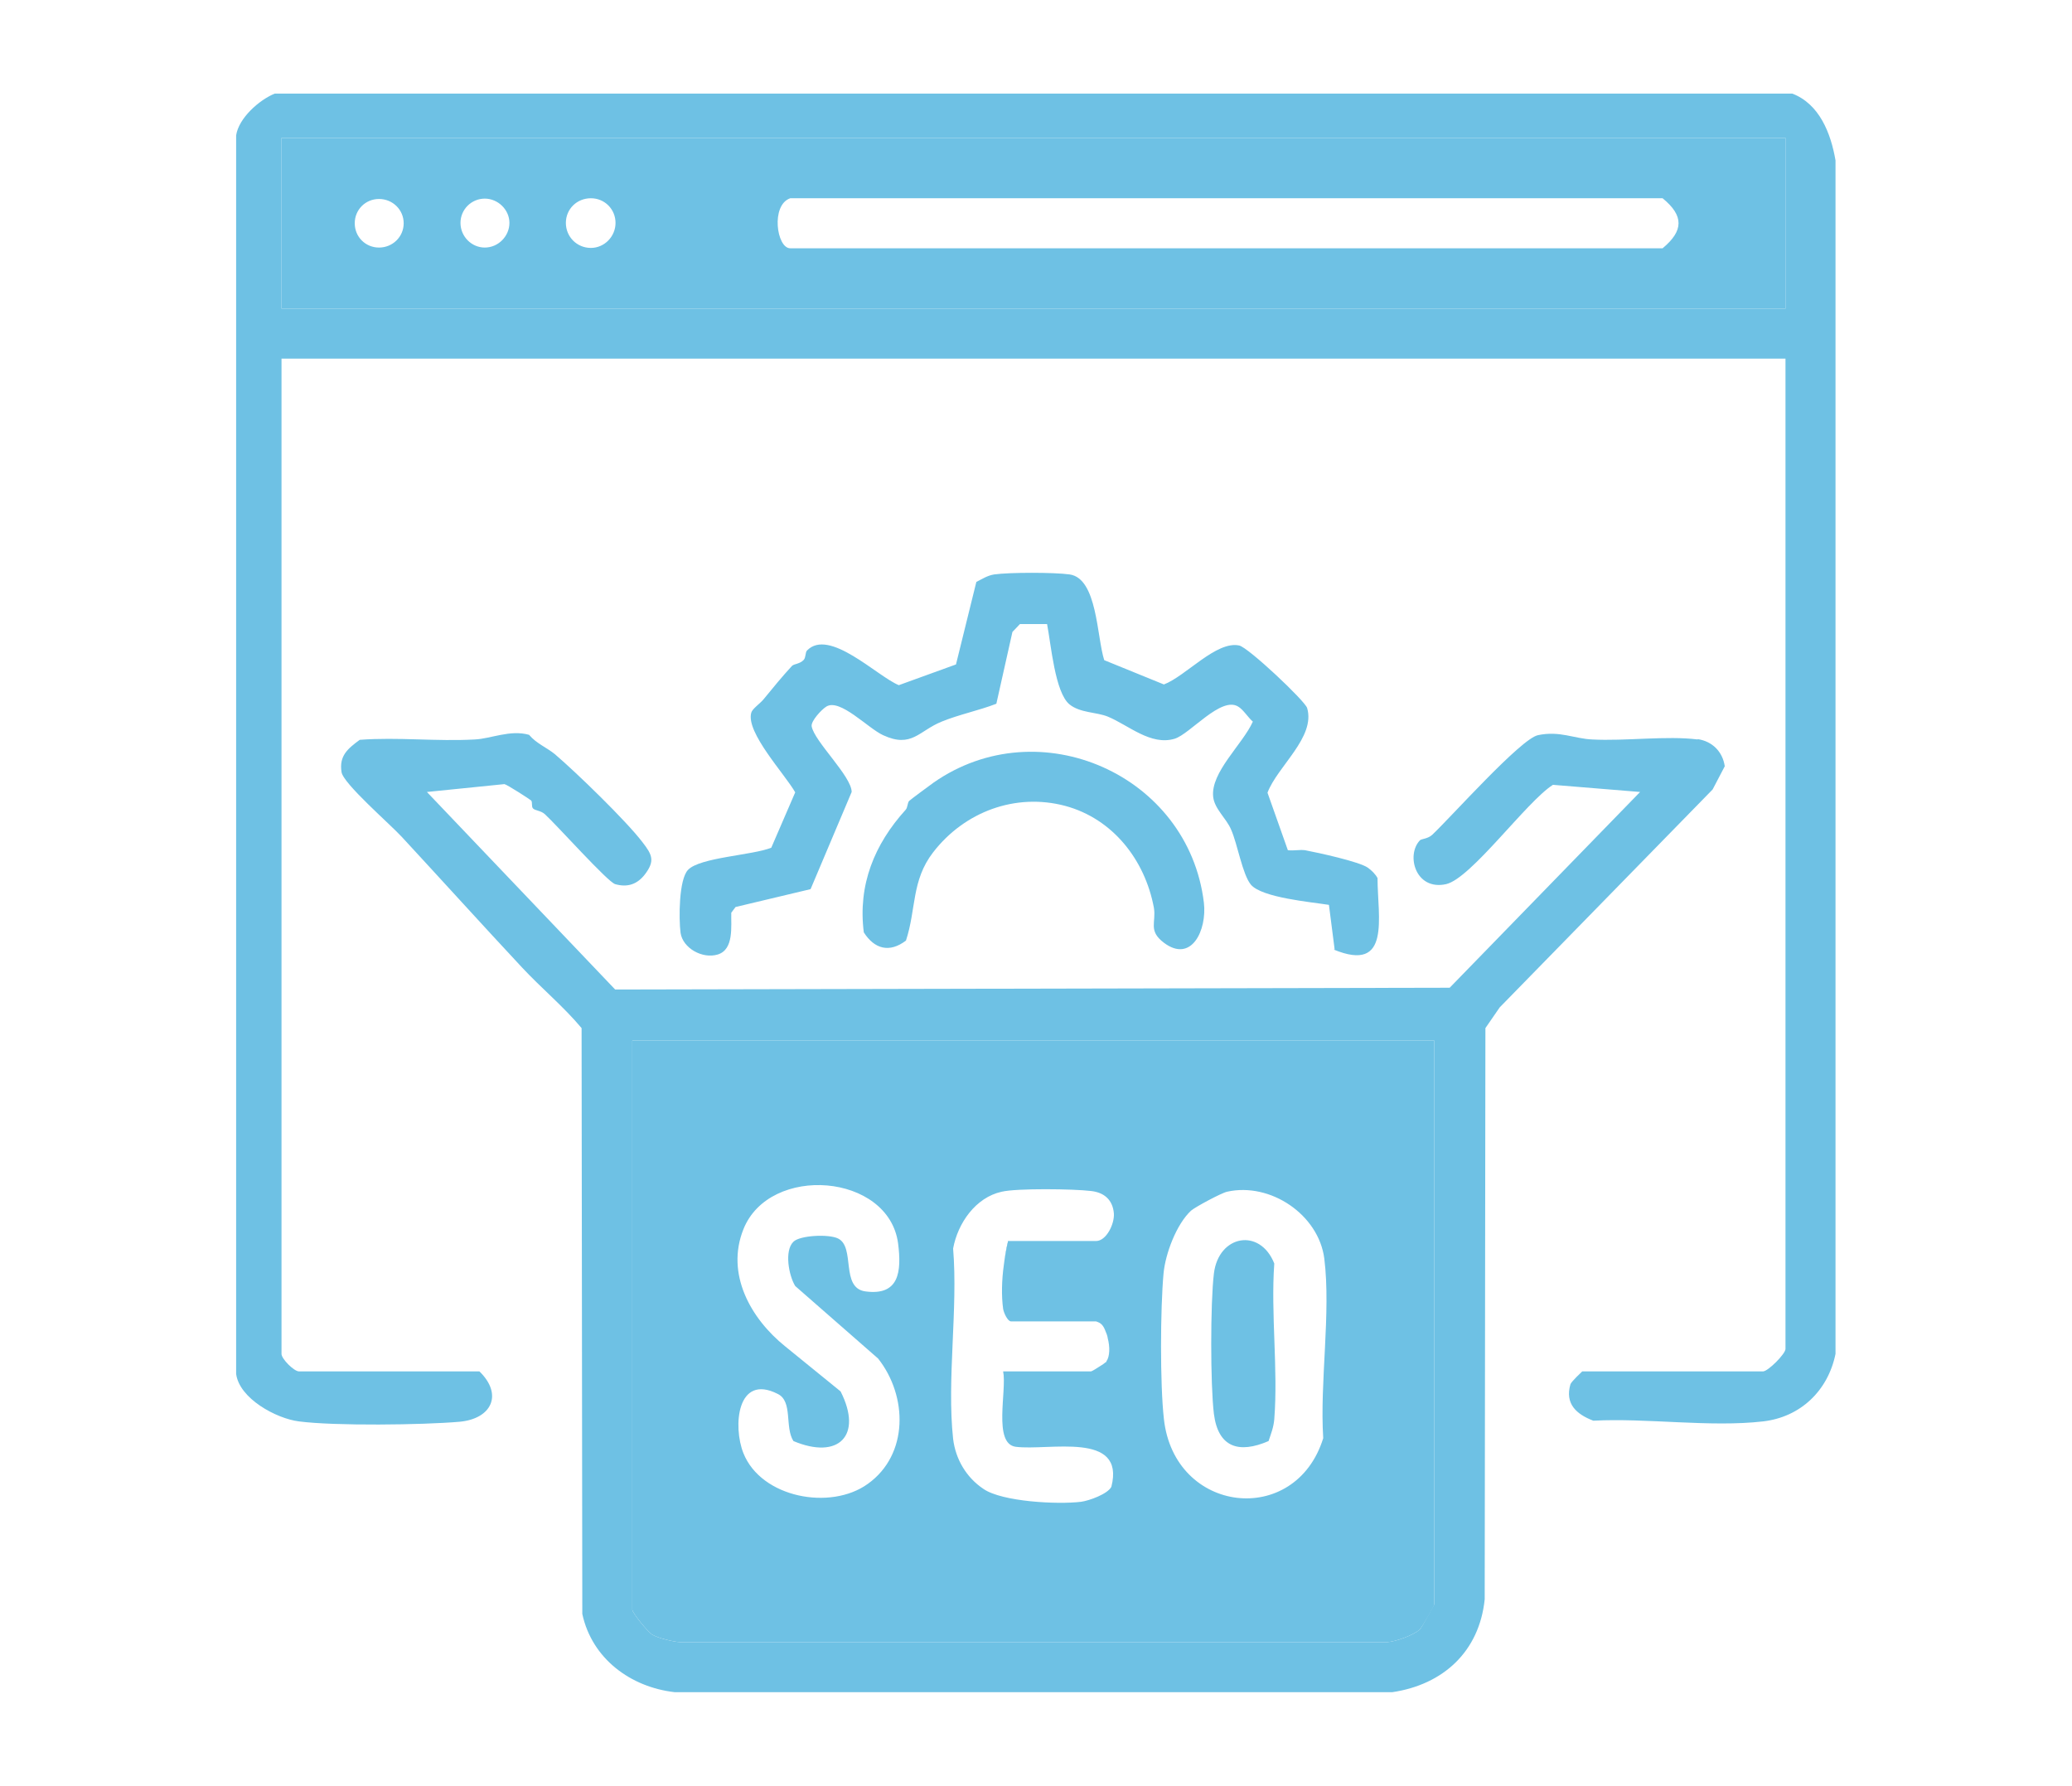
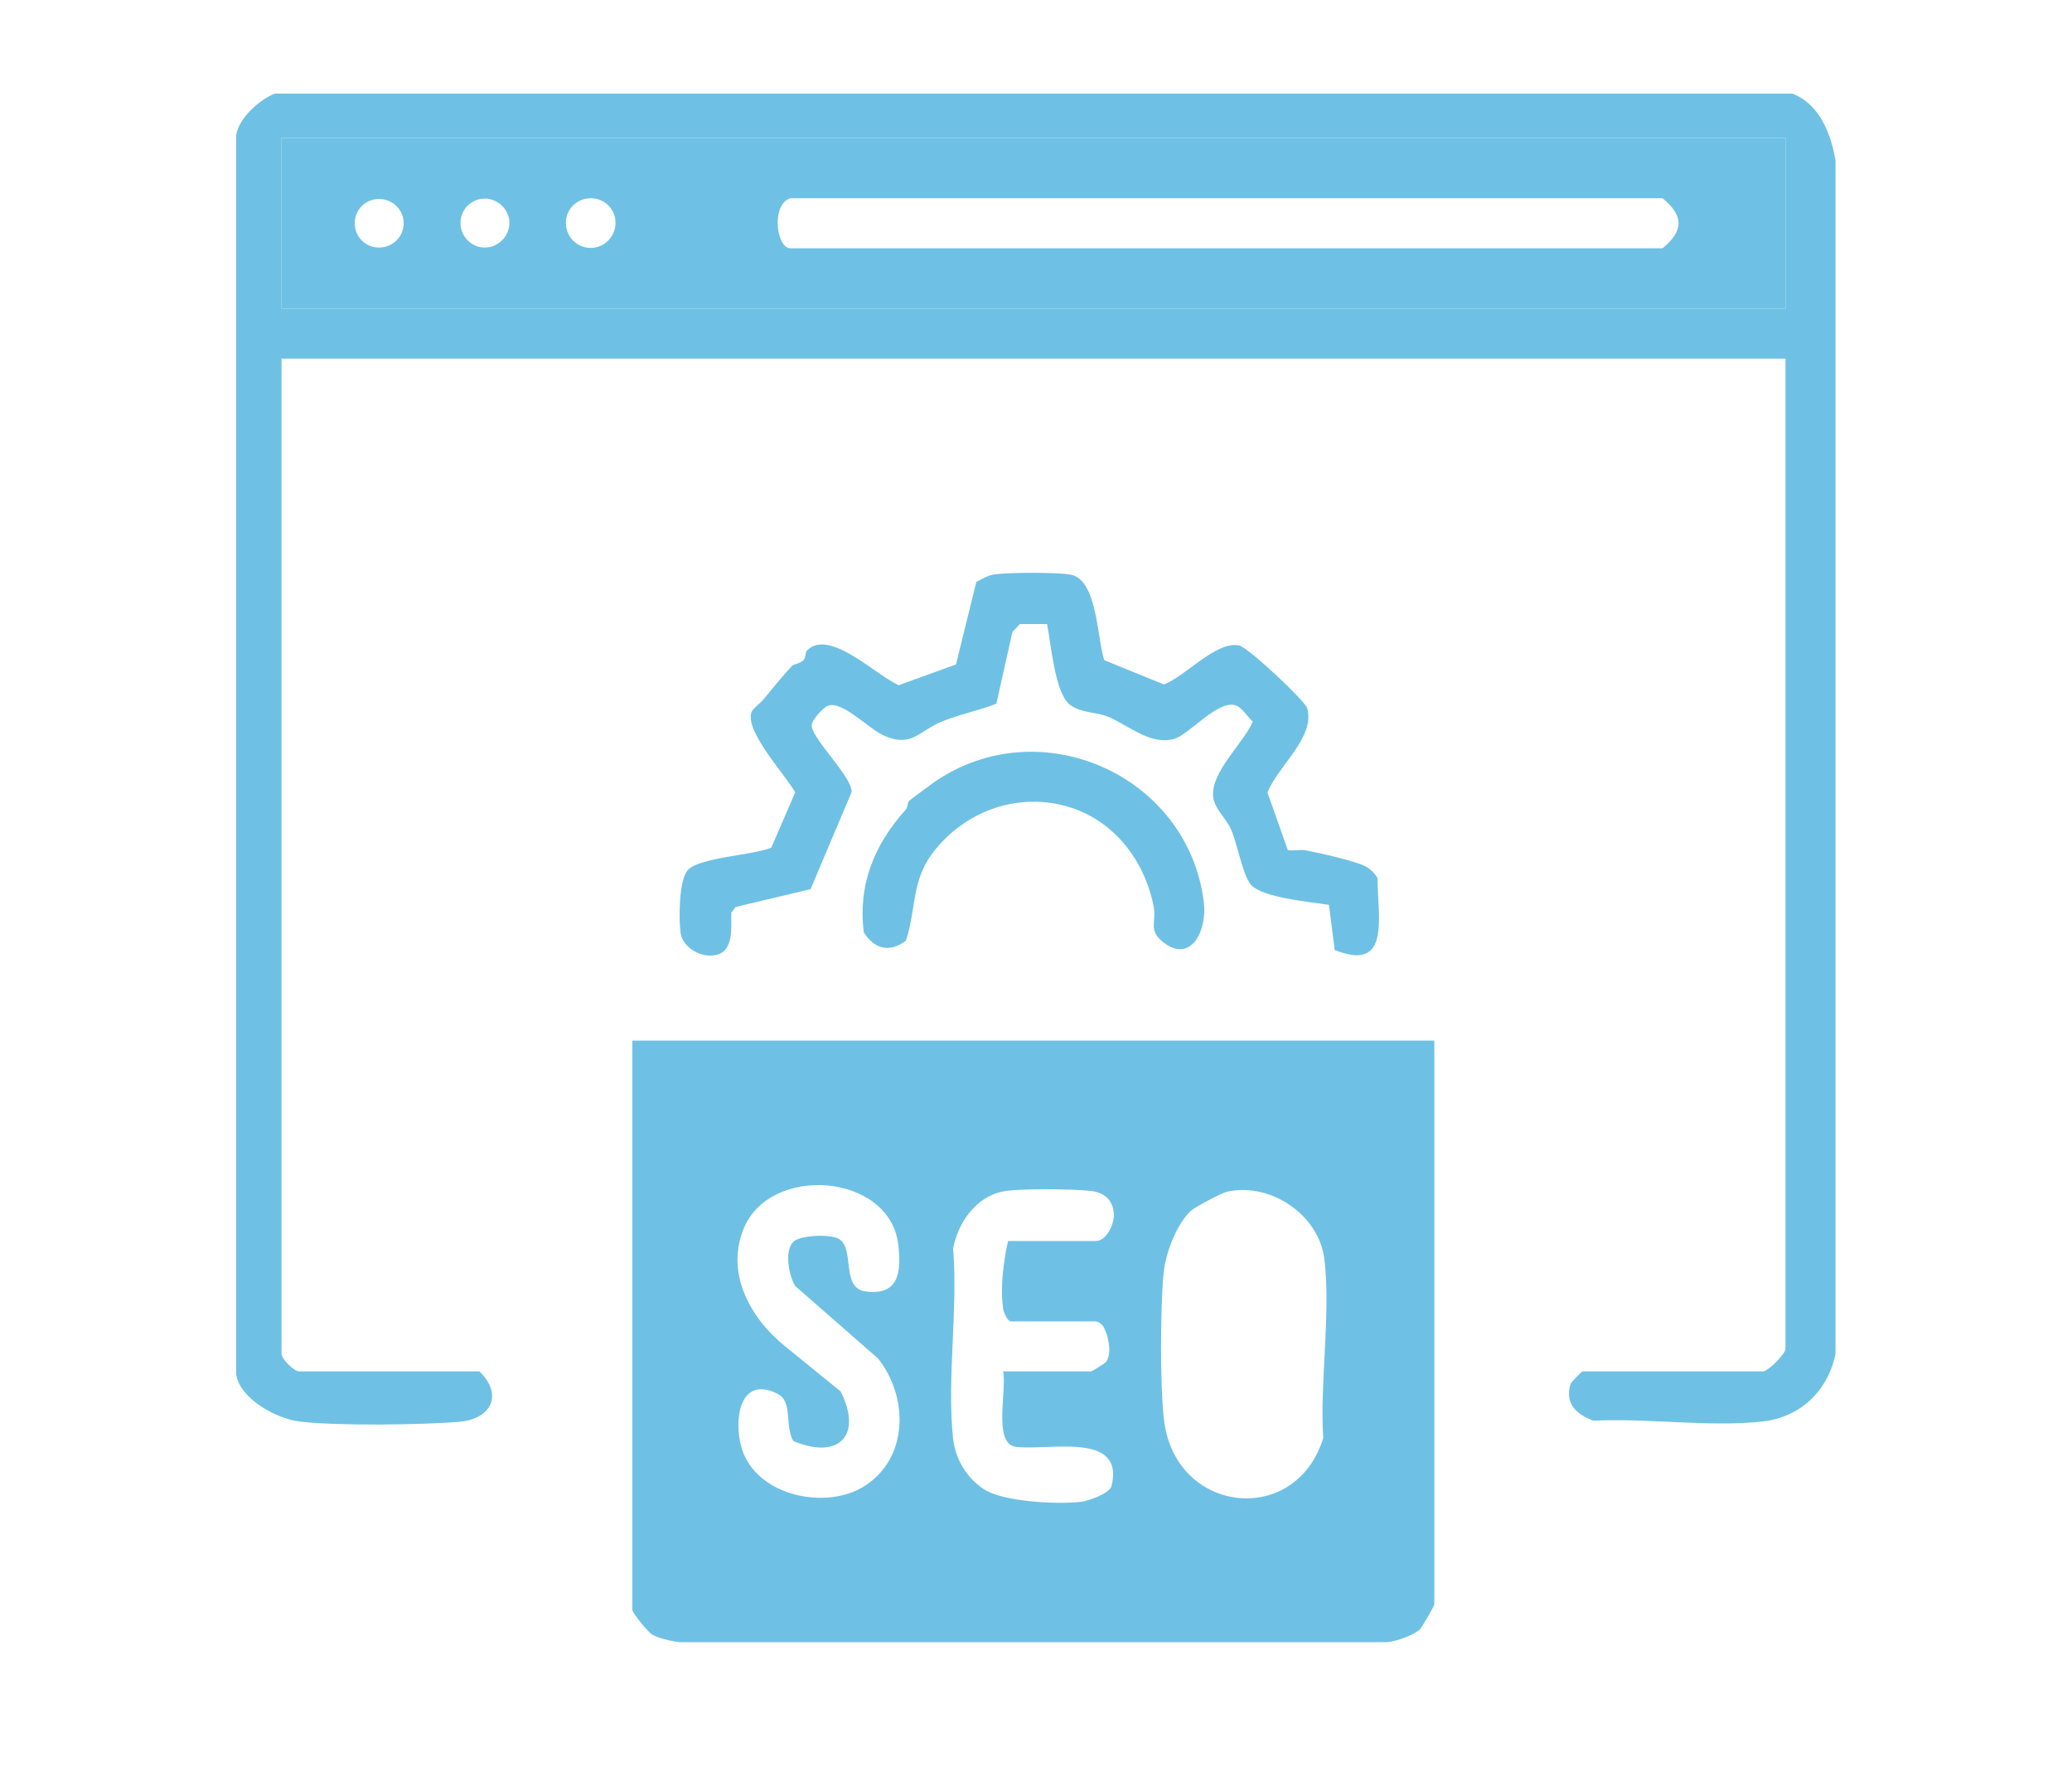
<svg xmlns="http://www.w3.org/2000/svg" id="Layer_1" data-name="Layer 1" viewBox="0 0 58 50">
  <defs>
    <style>      .cls-1 {        fill: #6ec1e4;      }    </style>
  </defs>
  <path class="cls-1" d="M50.17,2.62H7.69c-.44.18-1.01.69-1.08,1.17v34.67c.09.69,1.12,1.25,1.76,1.33,1,.13,3.45.1,4.49.01.9-.08,1.23-.76.56-1.41h-5.05c-.14,0-.49-.35-.49-.49V10.04h42.1v27.72c0,.14-.49.63-.63.63h-5.06s-.31.29-.33.36c-.16.55.17.84.64,1.02,1.5-.08,3.27.19,4.75.02,1.05-.12,1.82-.86,2.03-1.89V4.49c-.13-.76-.45-1.58-1.21-1.87ZM49.98,8.64H7.88V3.86h42.1v4.78Z" />
  <path class="cls-1" d="M7.88,3.86v4.78h42.1V3.86H7.88ZM10.61,6.93c-.38,0-.68-.3-.68-.68s.3-.68.68-.68.69.3.69.68-.31.68-.69.68ZM13.57,6.93c-.37,0-.68-.31-.68-.69s.31-.68.68-.68.69.31.69.68-.31.69-.69.69ZM16.54,6.94c-.39,0-.7-.31-.7-.7s.31-.69.7-.69.69.31.69.69-.31.7-.69.7ZM46.54,6.95h-24.42c-.38,0-.55-1.21,0-1.4h24.42c.6.49.59.91,0,1.4Z" />
  <g>
-     <path class="cls-1" d="M47.52,20.7c-.86-.11-2.03.05-2.95,0-.5-.02-.91-.25-1.52-.12-.48.1-2.42,2.28-2.96,2.79-.12.11-.29.11-.34.15-.4.41-.13,1.42.73,1.23.7-.16,2.25-2.31,2.99-2.78l2.44.2-5.33,5.48-23.36.05-5.27-5.53,2.17-.22c.07.01.72.43.75.46.04.05,0,.17.05.22.05.06.22.06.33.16.34.31,1.76,1.9,1.97,1.96.35.1.62,0,.83-.27.29-.38.21-.55-.07-.91-.46-.6-1.84-1.94-2.45-2.46-.22-.18-.52-.3-.72-.54-.53-.15-1.07.11-1.52.13-1.07.06-2.15-.07-3.22.01-.34.25-.58.45-.51.9.04.32,1.36,1.46,1.69,1.82,1.11,1.2,2.24,2.45,3.36,3.65.54.58,1.16,1.09,1.67,1.7l.02,16.4c.27,1.25,1.35,2.05,2.59,2.19h20.08c1.43-.21,2.44-1.14,2.59-2.6l.02-15.99.4-.58,5.96-6.1.34-.65c-.06-.41-.35-.7-.76-.76ZM40.15,44.91s-.35.65-.41.71c-.19.16-.66.33-.91.35h-19.8c-.21-.02-.6-.11-.77-.21-.13-.08-.56-.61-.56-.7v-15.93h22.45v15.78Z" />
    <path class="cls-1" d="M37.36,26.58l-.16-1.25c-.51-.08-1.86-.2-2.18-.56-.24-.28-.38-1.15-.56-1.55-.13-.31-.46-.57-.5-.91-.08-.69.83-1.48,1.11-2.11-.13-.11-.27-.34-.41-.42-.48-.3-1.35.77-1.78.9-.67.2-1.29-.38-1.87-.62-.32-.13-.77-.1-1.07-.34-.41-.33-.52-1.69-.63-2.25h-.76s-.21.22-.21.22l-.45,2.01c-.49.19-1.04.3-1.53.5-.64.26-.84.75-1.64.38-.42-.19-1.21-1.04-1.59-.8-.13.08-.43.4-.41.55.07.42,1.12,1.4,1.12,1.84l-1.15,2.72-2.1.5-.12.16c-.01.38.08,1.03-.38,1.17-.43.13-.98-.18-1.04-.61-.05-.39-.05-1.49.21-1.76.33-.35,1.82-.41,2.33-.62l.67-1.55c-.29-.51-1.39-1.68-1.23-2.23.03-.11.24-.25.34-.37.26-.32.55-.67.8-.94.06-.06.22-.05.33-.17.06-.07.04-.21.09-.26.62-.64,1.96.72,2.57.97l1.6-.58.57-2.31c.16-.08.31-.18.5-.21.43-.06,1.68-.06,2.11,0,.78.11.76,1.75.97,2.4l1.67.68c.61-.23,1.47-1.23,2.11-1.09.26.06,1.84,1.55,1.9,1.75.24.82-.83,1.63-1.11,2.37l.57,1.61c.16.02.33-.02.48,0,.37.07,1.52.32,1.76.49.11.08.21.18.27.29,0,1.09.39,2.67-1.23,2Z" />
    <path class="cls-1" d="M32.58,26.39c-.45-.34-.21-.57-.28-.98-.25-1.34-1.15-2.49-2.48-2.85-1.39-.37-2.82.16-3.7,1.3-.61.79-.47,1.59-.76,2.47-.46.35-.88.24-1.18-.23-.17-1.33.3-2.47,1.17-3.43.06-.06.05-.2.1-.25.04-.04.57-.43.68-.51,2.96-2.07,7.14-.22,7.57,3.36.09.77-.35,1.7-1.12,1.12Z" />
    <path class="cls-1" d="M17.7,29.13v15.93c0,.09.43.62.56.7.17.1.56.19.77.21h19.8c.25-.02.72-.19.91-.35.06-.06.41-.66.41-.71v-15.78h-22.45ZM24.29,41.54c-1.04.75-2.98.39-3.48-.86-.3-.75-.18-2.24.96-1.66.43.21.19.93.44,1.32,1.26.53,1.95-.15,1.32-1.39l-1.55-1.26c-.97-.78-1.67-2.03-1.17-3.28.73-1.83,4.07-1.57,4.33.4.1.79.03,1.47-.92,1.34-.7-.1-.27-1.24-.76-1.48-.26-.13-1.07-.09-1.25.09-.26.25-.13.95.05,1.24l2.32,2.03c.83,1.05.86,2.69-.29,3.51ZM28.22,34.74c-.05.2-.09.43-.12.67-.06.42-.07.87-.02,1.23.02.12.13.35.22.35h2.38s.1.03.14.07c.05.04.09.11.12.19.03.07.06.14.07.22.06.23.06.5-.04.64,0,.01,0,.02-.03.03-.02.02-.06.05-.11.08-.12.08-.27.17-.29.17h-2.46c.11.53-.29,2.02.35,2.11.92.12,3.08-.45,2.68,1.12-.1.2-.62.39-.85.42-.65.08-2.21,0-2.73-.36-.48-.32-.78-.83-.85-1.4-.18-1.66.14-3.63,0-5.33.13-.71.63-1.43,1.36-1.59.43-.1,2.01-.08,2.5-.02.37.04.61.25.64.63.02.29-.21.77-.5.77h-2.46ZM37.04,40.26c-.78,2.51-4.17,2.12-4.46-.54-.11-.98-.1-3.08-.01-4.07.05-.55.36-1.38.77-1.76.13-.11.86-.5,1.01-.53,1.21-.27,2.56.64,2.72,1.87.19,1.53-.13,3.46-.03,5.03Z" />
-     <path class="cls-1" d="M35.67,39.73c-.02.23-.09.4-.16.61-.83.36-1.41.18-1.53-.76-.1-.82-.1-3.11,0-3.93.13-1.08,1.29-1.29,1.69-.28-.1,1.41.11,2.96,0,4.36Z" />
-     <path class="cls-1" d="M28.22,34.74h.01c-.05.2-.1.43-.13.67.03-.24.07-.47.12-.67Z" />
  </g>
</svg>